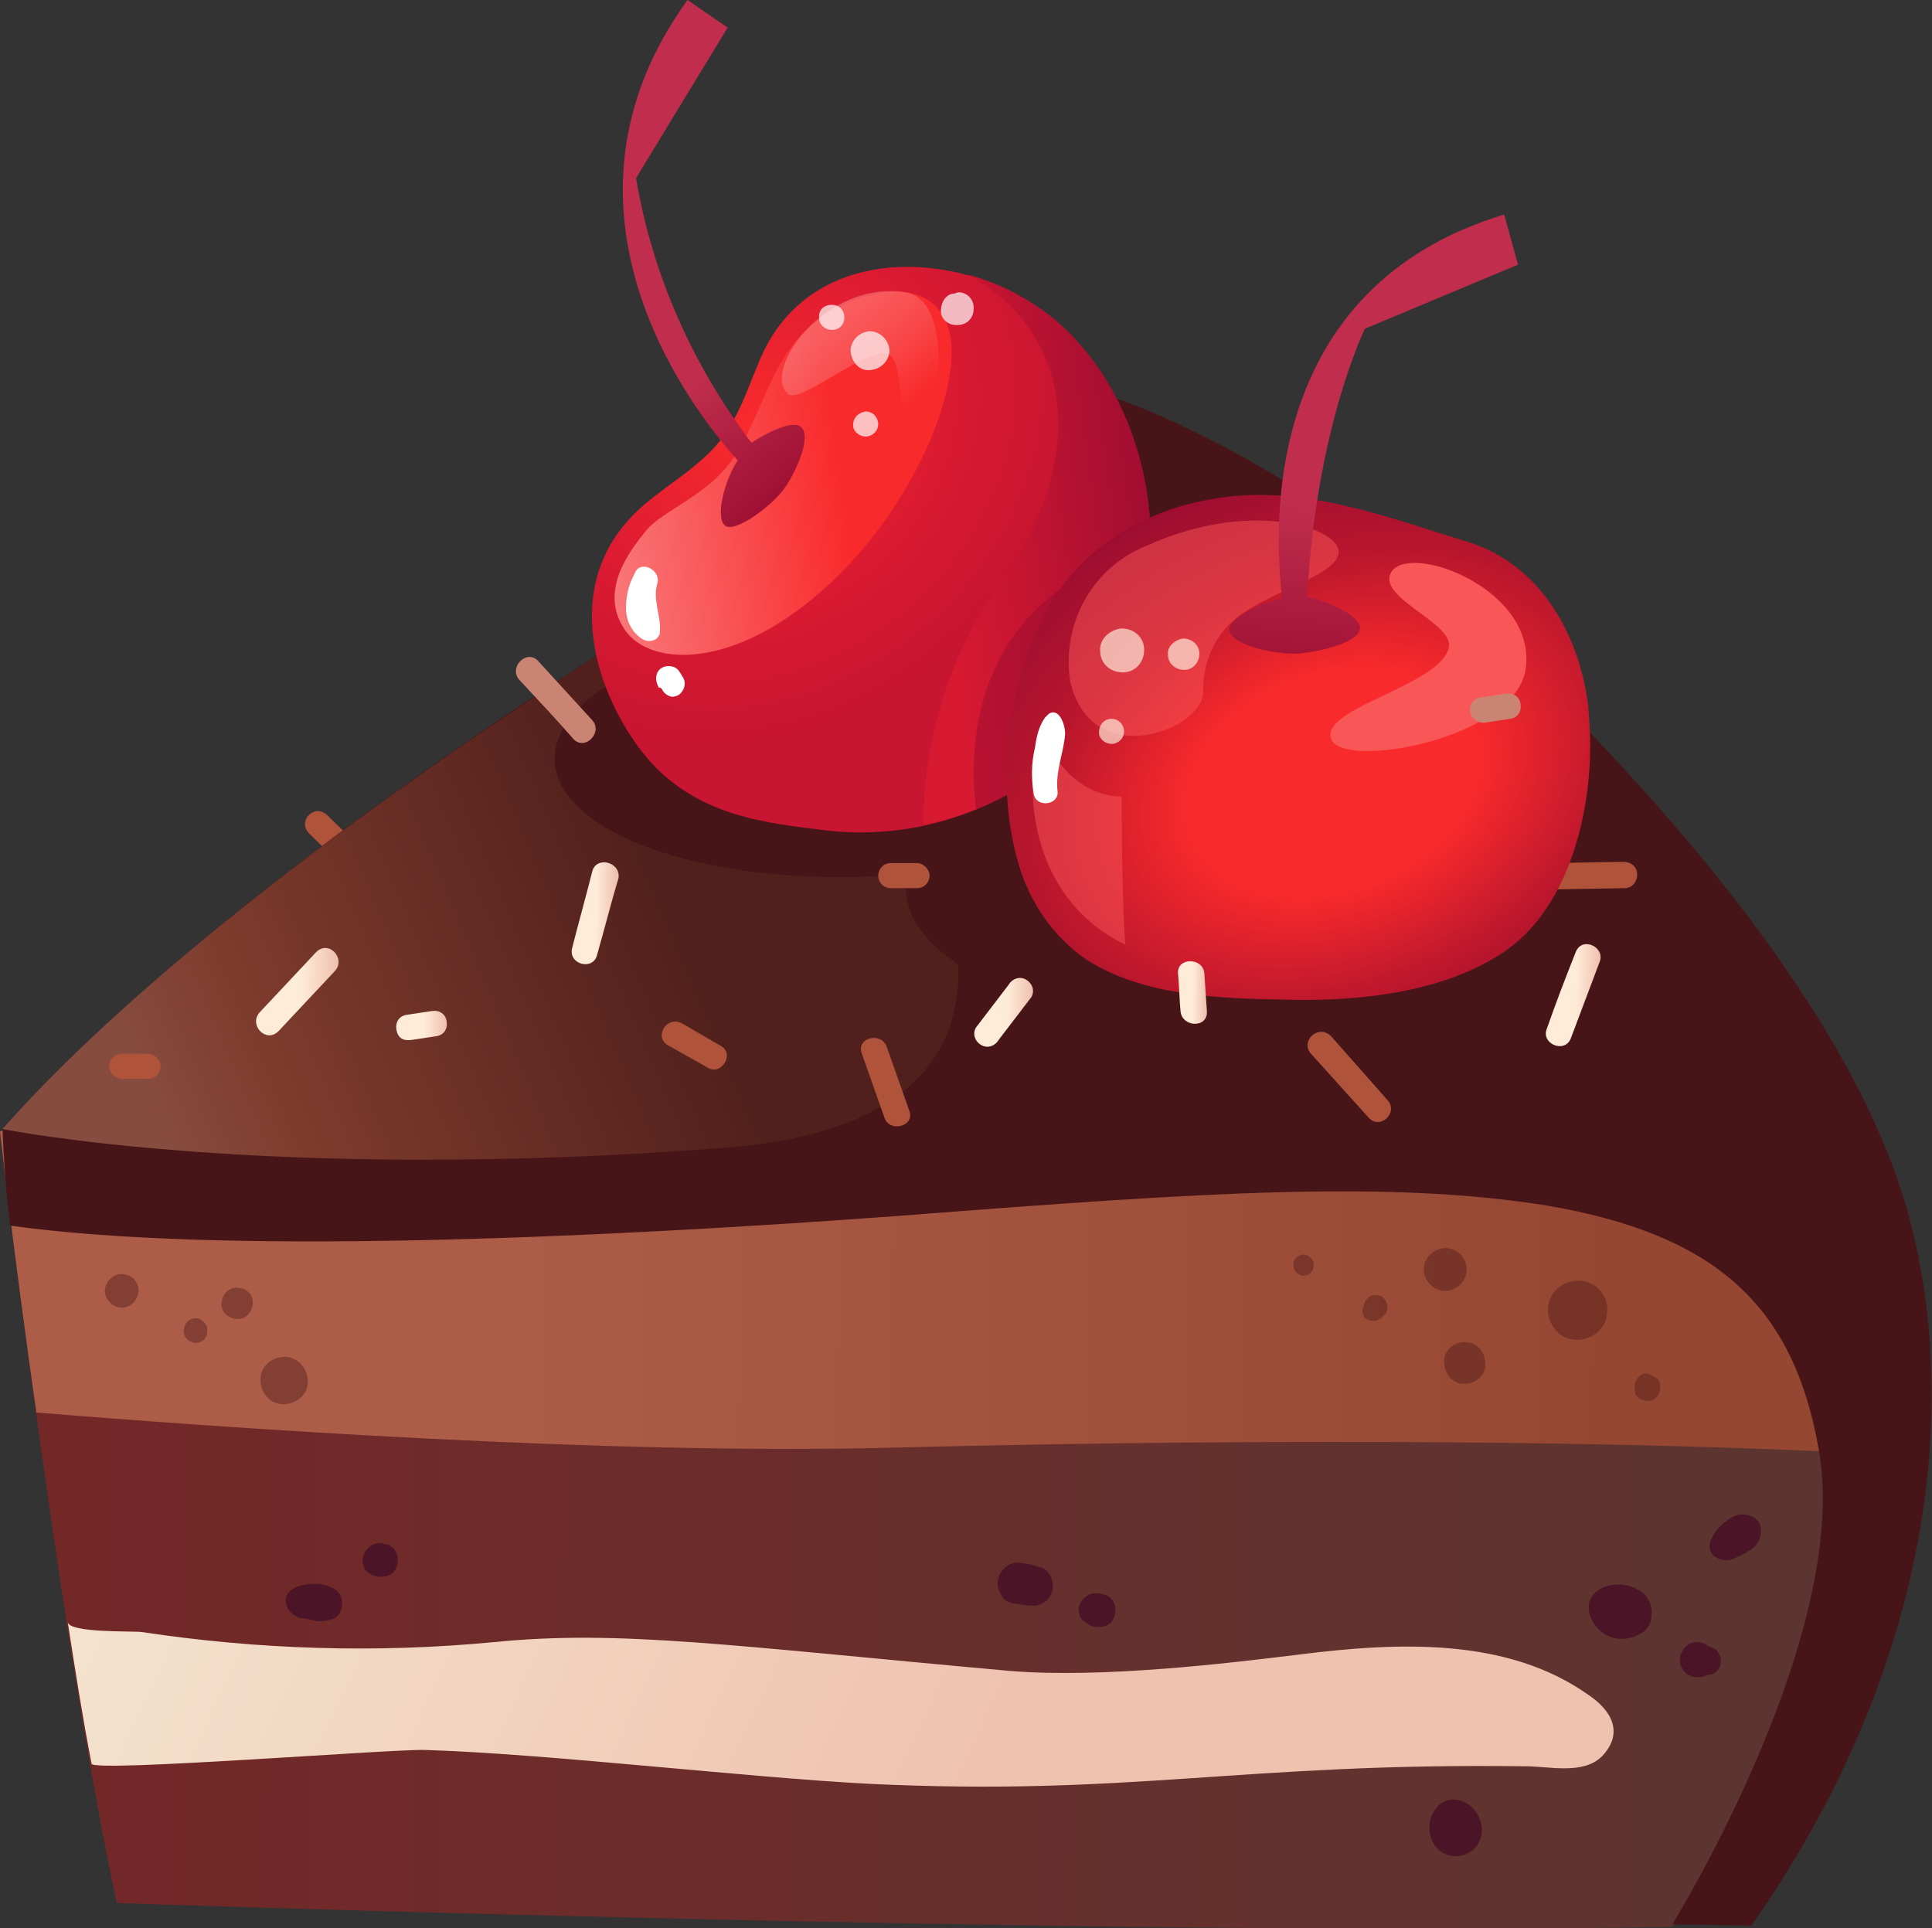
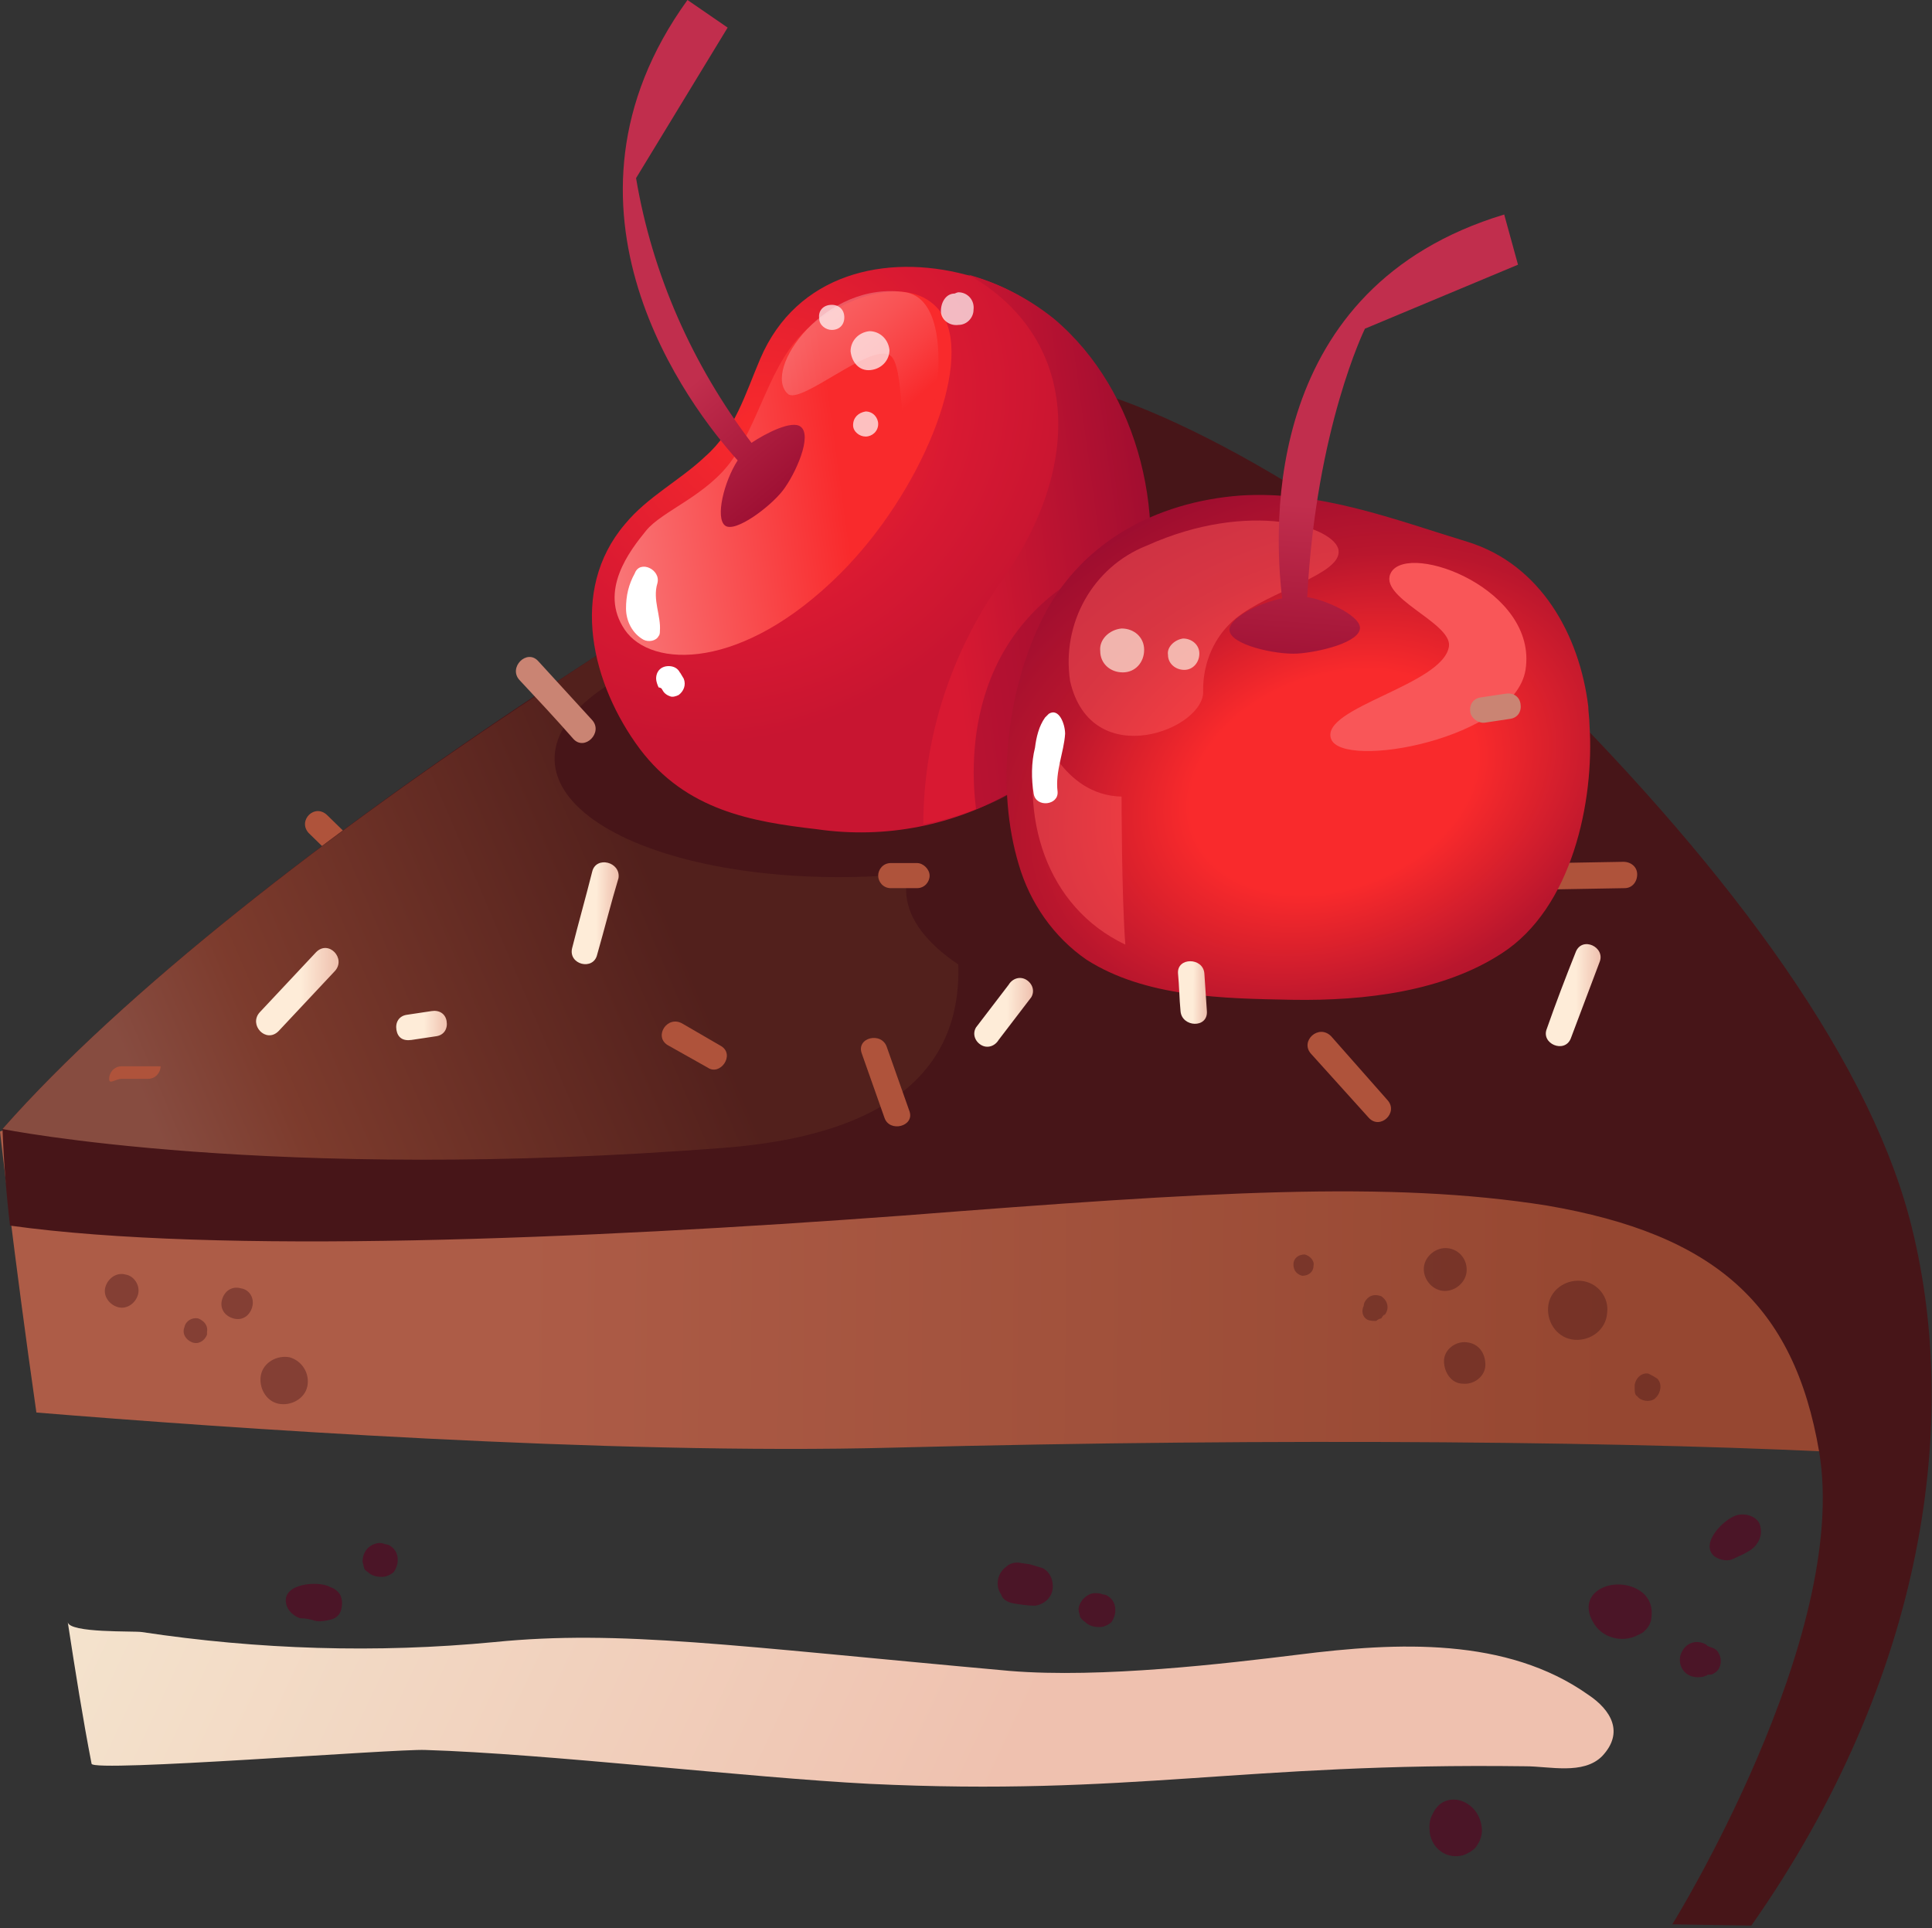
<svg xmlns="http://www.w3.org/2000/svg" id="Layer_1" x="0px" y="0px" viewBox="0 0 154 153.7" style="enable-background:new 0 0 154 153.7;" xml:space="preserve">
  <rect x="0" y="0" width="154" height="153.7" fill="#333333" stroke="none" />
  <style type="text/css">	.st0{fill:#AF533B;}	.st1{fill:url(#SVGID_1_);}	.st2{fill:url(#SVGID_2_);}	.st3{fill:#471518;}	.st4{opacity:0.7;fill:url(#SVGID_3_);enable-background:new    ;}	.st5{fill:url(#SVGID_4_);}	.st6{fill:url(#SVGID_5_);}	.st7{opacity:0.5;fill:#9A0C30;enable-background:new    ;}	.st8{fill:url(#SVGID_6_);}	.st9{fill:url(#SVGID_7_);}	.st10{fill:#FFFFFF;}	.st11{opacity:0.5;fill:url(#SVGID_8_);enable-background:new    ;}	.st12{fill:url(#SVGID_9_);}	.st13{opacity:0.5;}	.st14{fill:#F95658;}	.st15{fill:url(#SVGID_10_);}	.st16{opacity:0.7;fill:#FCEADB;enable-background:new    ;}	.st17{opacity:0.7;fill:#FFFFFF;enable-background:new    ;}	.st18{fill:url(#SVGID_11_);}	.st19{opacity:0.4;fill:#471518;enable-background:new    ;}	.st20{fill:#4B1527;}	.st21{fill:url(#SVGID_12_);}	.st22{fill:#CA8473;}	.st23{fill:url(#SVGID_13_);}	.st24{fill:url(#SVGID_14_);}	.st25{fill:url(#SVGID_15_);}	.st26{fill:url(#SVGID_16_);}	.st27{fill:url(#SVGID_17_);}</style>
  <title>6Asset 18</title>
  <g id="Layer_2_1_">
    <g id="Layer_1-2">
      <path class="st0" d="M24.6,66.4l4.1,4c1,0.9,2.5-0.5,1.5-1.4l-4.1-4C25.1,64,23.7,65.4,24.6,66.4z" />
      <linearGradient id="SVGID_1_" gradientUnits="userSpaceOnUse" x1="-1786.698" y1="86.713" x2="-1635.004" y2="86.713" gradientTransform="matrix(1 1.000000e-02 1.000000e-02 -1 1785.56 221.8)">
        <stop offset="0" style="stop-color:#742727" />
        <stop offset="1" style="stop-color:#5B3631" />
      </linearGradient>
-       <path class="st1" d="M0,90.2c0,0,4.6,39.5,9.3,61.5c0,0,78.2,2.7,124,1.9l10.3-11.5l7.8-21.9L135,86.2C135,86.2,36.7,75.7,0,90.2z   " />
      <linearGradient id="SVGID_2_" gradientUnits="userSpaceOnUse" x1="-1786.698" y1="105.623" x2="-1657.798" y2="105.623" gradientTransform="matrix(1 1.000000e-02 1.000000e-02 -1 1785.56 221.8)">
        <stop offset="0.32" style="stop-color:#AD5C47" />
        <stop offset="1" style="stop-color:#964731" />
      </linearGradient>
      <path class="st2" d="M149.2,115.9l0.1-0.1L135,86.2c0,0-98.4-10.5-135,4c0,0,1.1,9.8,2.9,22.4c14.7,1.2,45.5,3.4,68.3,2.8   C102.2,114.6,131.4,114.9,149.2,115.9z" />
      <path class="st3" d="M0.8,97.7c-0.3-2.5-0.5-5.1-0.6-7.7c9.6-10.9,26.2-23.8,42.7-34.7c18.4-12.1,37.9-24.1,41.6-24.5   s21.8,7.4,37.1,22.4s27,30.4,30.6,43.9c4.2,15.9,1.3,36.6-12.6,56.4l-6.3-0.1c0,0,14.2-22.9,11.7-37.7c-2-11.7-8.3-17.3-21.7-19.6   C110.7,94.1,96.4,95,72,96.9C46.3,98.8,17.3,100,0.8,97.7z" />
      <path class="st0" d="M123.8,70.9l5.7-0.1c0.6,0,1-0.5,1-1.1c0-0.6-0.5-1-1.1-1l0,0l-5.7,0.1c-0.6,0-1,0.5-1,1.1   S123.2,70.9,123.8,70.9L123.8,70.9z" />
      <linearGradient id="SVGID_3_" gradientUnits="userSpaceOnUse" x1="-1774.459" y1="114.352" x2="-1733.749" y2="132.152" gradientTransform="matrix(1 1.000000e-02 1.000000e-02 -1 1785.56 221.8)">
        <stop offset="0" style="stop-color:#A36452" />
        <stop offset="0.24" style="stop-color:#944C36" />
        <stop offset="1" style="stop-color:#57251E" />
      </linearGradient>
      <path class="st4" d="M57.7,91.5c36.1-2.8,8.8-36.8,8.8-36.8l-14.6-5.2c-3,1.9-6,3.8-8.9,5.8C26.4,66.2,9.8,79.1,0.2,90   C0.2,90,21.5,94.3,57.7,91.5z" />
      <ellipse transform="matrix(0.999 -3.908542e-02 3.908542e-02 0.999 -2.28 2.734)" class="st3" cx="68.8" cy="59.7" rx="24.6" ry="10.2" />
      <ellipse transform="matrix(4.117813e-02 -0.999 0.999 4.117813e-02 22.428 167.075)" class="st3" cx="98.3" cy="71.9" rx="10.7" ry="26.1" />
      <radialGradient id="SVGID_4_" cx="-2217.433" cy="994.514" r="0.32" gradientTransform="matrix(66.64 -55.4 46.86 56.37 101226.32 -178871.812)" gradientUnits="userSpaceOnUse">
        <stop offset="0" style="stop-color:#F92A2C" />
        <stop offset="0.64" style="stop-color:#D81932" />
        <stop offset="1" style="stop-color:#C81531" />
      </radialGradient>
      <path class="st5" d="M77,21.9c-6.4-1.7-13.5-0.1-16.4,6.7c-1.2,2.8-2,5.7-4.4,7.8c-2,1.9-4.6,3.2-6.4,5.4   c-4.5,5.3-2.6,12.8,1.2,17.9c3.7,4.9,8.9,5.8,14.1,6.4c5.5,0.8,11-0.3,15.8-3.1c4.7-2.9,8.2-7.5,9.7-12.9   c2.6-8.4,0.2-18.9-6.7-24.7C81.9,23.8,79.6,22.5,77,21.9z" />
      <g>
        <linearGradient id="SVGID_5_" gradientUnits="userSpaceOnUse" x1="-1692.98" y1="163.571" x2="-1715.65" y2="160.251" gradientTransform="matrix(1 1.000000e-02 1.000000e-02 -1 1785.56 221.8)">
          <stop offset="0" style="stop-color:#9A0C30" />
          <stop offset="0.85" style="stop-color:#D81932" />
        </linearGradient>
        <path class="st6" d="M90.7,50.1c2.6-8.4,0.2-18.9-6.7-24.7c-2-1.6-4.3-2.8-6.8-3.5c8.8,5,9.3,15.2,2.5,24.6    c-3.9,5.6-6.1,12.3-6.1,19.2c2.6-0.5,5.1-1.4,7.4-2.8C85.7,60.1,89.2,55.5,90.7,50.1z" />
      </g>
      <path class="st7" d="M89.5,44.3C76.9,49,77.3,60.6,77.8,64.5c1.1-0.4,2.2-0.9,3.2-1.5c4.1-2.5,7.2-6.3,9-10.7L89.5,44.3z" />
      <g>
        <linearGradient id="SVGID_6_" gradientUnits="userSpaceOnUse" x1="-1747.46" y1="163.366" x2="-1720.33" y2="167.346" gradientTransform="matrix(1 1.000000e-02 1.000000e-02 -1 1785.56 221.8)">
          <stop offset="0" style="stop-color:#F99899" />
          <stop offset="1" style="stop-color:#F92A2C" />
        </linearGradient>
        <path class="st8" d="M58.4,36.6c2.5-3.7,3.1-8.4,6.7-11s8.2-3.5,10.1-0.4c2.3,4-1.8,14.1-8.2,20.5c-7.8,7.8-15.1,7.6-17.2,4.5    s0.4-6.3,1.7-7.9S56.4,39.5,58.4,36.6z" />
      </g>
      <linearGradient id="SVGID_7_" gradientUnits="userSpaceOnUse" x1="-1726.424" y1="178.851" x2="-1718.024" y2="169.081" gradientTransform="matrix(1 1.000000e-02 1.000000e-02 -1 1785.56 221.8)">
        <stop offset="0" style="stop-color:#C12E4D" />
        <stop offset="1" style="stop-color:#9A0C30" />
      </linearGradient>
      <path class="st9" d="M63.8,34c-0.7-0.5-2.7,0.5-3.9,1.3c-4.7-6.2-7.9-13.4-9.2-21.1l7.3-12L54.8,0c-12,16.6,0.2,32.5,4,36.7   c-1.1,1.7-1.8,4.6-1,5.2s3.6-1.5,4.6-2.8S64.8,34.7,63.8,34z" />
      <path class="st10" d="M50.6,45.7c-0.5,0.9-0.7,1.8-0.7,2.8c0,1,0.5,2,1.4,2.5c0.4,0.2,1,0.1,1.2-0.3c0.1-0.1,0.1-0.3,0.1-0.4   c0.1-1.2-0.6-2.5-0.2-3.8C52.7,45.4,51,44.6,50.6,45.7L50.6,45.7z" />
      <path class="st10" d="M53.1,55L53.1,55l-0.6-0.5l0.3,0.5c0.1,0.2,0.3,0.4,0.6,0.5c0.2,0.1,0.5,0,0.7-0.1c0.4-0.3,0.6-0.8,0.4-1.3   l-0.3-0.5l0.1,0.5l0,0c0-0.6-0.4-1-1-1c-0.6,0-1,0.4-1,1c0,0.2,0.1,0.5,0.2,0.7C52.7,54.8,52.8,55,53.1,55L53.1,55z" />
      <g>
        <linearGradient id="SVGID_8_" gradientUnits="userSpaceOnUse" x1="-1722.182" y1="180.348" x2="-1715.022" y2="172.218" gradientTransform="matrix(1 1.000000e-02 1.000000e-02 -1 1785.56 221.8)">
          <stop offset="0" style="stop-color:#F99899" />
          <stop offset="0.16" style="stop-color:#F99091" />
          <stop offset="0.4" style="stop-color:#F97A7B" />
          <stop offset="0.7" style="stop-color:#F95658" />
          <stop offset="1" style="stop-color:#F92A2C" />
        </linearGradient>
        <path class="st11" d="M62.8,31.4c-2.1-1.9,3-9.1,9.4-8.1c4.5,0.8,2.1,12.6,0.7,12.4s-0.7-6.7-2-7.4    C69.3,27.4,63.8,32.3,62.8,31.4z" />
      </g>
      <radialGradient id="SVGID_9_" cx="-2215.079" cy="-714.104" r="0.32" gradientTransform="matrix(108.39 -39.44 27.98 76.89 260178.641 -32393.408)" gradientUnits="userSpaceOnUse">
        <stop offset="0" style="stop-color:#F92A2C" />
        <stop offset="0.32" style="stop-color:#F92A2C" />
        <stop offset="0.66" style="stop-color:#B9162D" />
        <stop offset="1" style="stop-color:#9A0C30" />
      </radialGradient>
      <path class="st12" d="M126.7,57.8c0-0.5-0.1-1.1-0.1-1.5c-0.7-5.7-3.8-11.3-9.6-13.1c-5.9-1.8-11.8-4.1-18.1-3.7   c-6.8,0.5-13,3.8-16,10.2c-2.7,5.7-3.5,13.2-1.7,19.2c0.9,3.1,2.8,5.8,5.4,7.6c4.7,3,10.9,3.1,16.4,3.2c5.9,0.1,12.1-0.7,16.7-3.7   C125.3,72.4,127.1,63.9,126.7,57.8z" />
      <g class="st13">
        <path class="st14" d="M91.4,43.5c-4.3,1.7-6.8,6.2-6.1,10.8c1.7,7.4,10.9,3.8,10.6,0.7c0-2.2,0.9-4.3,2.6-5.7    c2.7-2.2,8.4-3.5,8.2-5.4S99.6,39.8,91.4,43.5z" />
      </g>
      <path class="st14" d="M110.9,45.6c1.5-2.4,11.7,1.4,10.7,7.8c-0.9,5.5-14.6,8-15.5,5.5s9-4.3,9.4-7.4   C115.7,49.6,109.7,47.6,110.9,45.6z" />
      <linearGradient id="SVGID_10_" gradientUnits="userSpaceOnUse" x1="-1678.069" y1="164.403" x2="-1679.089" y2="148.863" gradientTransform="matrix(1 1.000000e-02 1.000000e-02 -1 1785.56 221.8)">
        <stop offset="0" style="stop-color:#C12E4D" />
        <stop offset="1" style="stop-color:#9A0C30" />
      </linearGradient>
      <path class="st15" d="M121,21.1l-1.1-4c-19.2,5.8-18.4,24.7-17.7,30.6c-2,0.4-4.2,1.6-4.2,2.5c0,1.2,3.7,2,5.4,1.9s5.1-0.9,5-2.1   c-0.1-1-2.8-2.2-4.2-2.4c0.7-13.5,4.6-21.4,4.6-21.4L121,21.1z" />
      <g class="st13">
        <path class="st14" d="M89.7,75.3c-6.3-3-8.6-10.2-6.8-17.4c0,0,1.7,5.5,6.5,5.6C89.4,63.5,89.4,71.4,89.7,75.3z" />
      </g>
      <path class="st10" d="M83.6,56.9c-0.1,0.1-0.2,0.2-0.3,0.3c-0.5,0.7-0.7,1.6-0.8,2.4c-0.3,1.2-0.3,2.5-0.1,3.7   c0.2,1.1,2,0.9,1.9-0.2c-0.2-1.6,0.5-3.1,0.6-4.6C84.9,57.7,84.4,56.4,83.6,56.9z" />
-       <path id="_Path_4" class="st16" d="M88.6,57.3c0.6,0,1,0.5,1,1c0,0.6-0.5,1-1,1c-0.5,0-1-0.4-1-0.9C87.6,57.8,88,57.3,88.6,57.3   C88.6,57.3,88.6,57.3,88.6,57.3z" />
      <path id="_Path_5" class="st16" d="M94.3,50.9c0.7,0,1.3,0.5,1.3,1.2s-0.5,1.3-1.2,1.3s-1.3-0.5-1.3-1.2c0,0,0,0,0,0   C93,51.6,93.6,51,94.3,50.9C94.3,50.9,94.3,50.9,94.3,50.9z" />
      <path id="_Path_6" class="st16" d="M89.4,50.1c1,0,1.8,0.7,1.8,1.7s-0.7,1.8-1.7,1.8c-1,0-1.8-0.7-1.8-1.7   C87.6,51,88.4,50.2,89.4,50.1C89.4,50.1,89.4,50.1,89.4,50.1z" />
      <path id="_Path_4-2" class="st17" d="M66.3,24.3c0.6,0,1,0.4,1,1c0,0.6-0.4,1-1,1c-0.5,0-1-0.4-1-0.9   C65.2,24.8,65.6,24.3,66.3,24.3C66.2,24.3,66.2,24.3,66.3,24.3z" />
      <path id="_Path_4-3" class="st17" d="M69,32.8c0.6,0,1,0.5,1,1c0,0.6-0.5,1-1,1c-0.5,0-1-0.4-1-0.9C68,33.3,68.4,32.9,69,32.8   C69,32.8,69,32.8,69,32.8z" />
      <path id="_Path_5-2" class="st17" d="M76.4,23.3c0.7,0,1.3,0.6,1.2,1.4c0,0.6-0.5,1.2-1.2,1.2c-0.7,0.1-1.4-0.4-1.4-1.1   s0.4-1.4,1.1-1.4C76.3,23.3,76.4,23.3,76.4,23.3z" />
      <path id="_Path_6-2" class="st17" d="M69.3,26.4c0.8,0,1.5,0.6,1.6,1.5c0,0.8-0.6,1.5-1.5,1.6s-1.5-0.6-1.6-1.5c0,0,0,0,0,0   C67.8,27.2,68.4,26.5,69.3,26.4z" />
      <linearGradient id="SVGID_11_" gradientUnits="userSpaceOnUse" x1="-1791.132" y1="99.595" x2="-1707.102" y2="61.225" gradientTransform="matrix(1 1.000000e-02 1.000000e-02 -1 1785.56 221.8)">
        <stop offset="0" style="stop-color:#F5ECD5" />
        <stop offset="1" style="stop-color:#EFC1AF" />
      </linearGradient>
      <path class="st18" d="M39.4,130.9c-9.4,0.9-18.8,0.6-28.1-0.8c-0.6-0.1-5.8,0.1-5.9-0.8c0.6,3.9,1.2,7.7,1.9,11.3   c0.1,0.7,24.2-1.2,26.6-1.1c9.7,0.3,25.7,2.2,35.4,2.7c20.9,1,29.7-1.7,52.3-1.4c1.9,0,4.6,0.7,6.1-0.8c1.8-1.9,0.7-3.7-1.1-4.9   c-6.5-4.6-15.2-4.2-23.1-3.2c-5.7,0.7-15.7,1.9-23,1.3C58.3,131.2,49.4,129.9,39.4,130.9z" />
      <path class="st19" d="M104,100c-0.5,0-0.9,0.3-0.9,0.8c0,0.5,0.3,0.8,0.7,0.9c0.5,0,0.9-0.3,0.9-0.8   C104.8,100.5,104.4,100.1,104,100z" />
      <path class="st19" d="M110.3,104.9c0.4-0.4,0.4-1,0-1.4c-0.1-0.1-0.2-0.2-0.3-0.2c-0.3-0.1-0.7-0.1-1,0.2   c-0.2,0.2-0.3,0.4-0.3,0.6c-0.2,0.4-0.1,0.9,0.3,1.1c0.2,0.1,0.5,0.1,0.7,0.1c0.1-0.1,0.3-0.2,0.4-0.2   C110.2,104.9,110.5,104.6,110.3,104.9z" />
      <path class="st19" d="M115.4,99.5c-0.9-0.1-1.8,0.6-1.9,1.5s0.6,1.8,1.5,1.9c0.9,0.1,1.8-0.6,1.9-1.5c0,0,0,0,0,0   C117,100.4,116.3,99.6,115.4,99.5z" />
      <path class="st19" d="M116.9,107c-0.9-0.1-1.8,0.6-1.8,1.5s0.6,1.8,1.5,1.8l0,0c0.9,0.1,1.8-0.6,1.8-1.5S117.9,107.1,116.9,107z" />
      <path class="st19" d="M126,102.1c-1.3-0.1-2.5,0.8-2.6,2.1c-0.1,1.3,0.8,2.5,2.1,2.6c1.3,0.1,2.5-0.8,2.6-2.1c0,0,0,0,0,0   C128.3,103.4,127.3,102.2,126,102.1z" />
      <path class="st19" d="M131.4,109.5c-0.5-0.1-1,0.3-1.1,0.9c0,0.1,0,0.2,0,0.3c0,0.2,0,0.5,0.2,0.6c0.3,0.4,1,0.5,1.4,0.2   c0,0,0.1-0.1,0.1-0.1c0.4-0.4,0.5-1.1,0.1-1.5C131.8,109.7,131.6,109.6,131.4,109.5z" />
      <path class="st19" d="M19.2,102.7c-0.7-0.2-1.3,0.2-1.5,0.9c-0.2,0.7,0.2,1.3,0.9,1.5s1.3-0.2,1.5-0.9c0,0,0,0,0,0   C20.3,103.5,19.9,102.8,19.2,102.7z" />
      <path class="st19" d="M23.1,108.2c-1-0.2-2.1,0.4-2.3,1.4c-0.2,1,0.4,2.1,1.4,2.3c1,0.2,2.1-0.4,2.3-1.4   C24.7,109.5,24.1,108.5,23.1,108.2z" />
      <path class="st19" d="M15.8,105.1c-0.5-0.1-1,0.2-1.1,0.7c-0.2,0.5,0.1,1,0.6,1.2c0.5,0.2,1-0.1,1.2-0.6c0-0.1,0-0.1,0-0.2   C16.6,105.7,16.3,105.3,15.8,105.1z" />
      <path class="st19" d="M10,101.6c-0.7-0.2-1.4,0.3-1.6,1s0.3,1.4,1,1.6s1.4-0.3,1.6-1S10.7,101.7,10,101.6L10,101.6z" />
      <path class="st20" d="M80.7,127.8c0.6,0.1,1.2,0.2,1.8,0.2c0.7-0.1,1.3-0.6,1.4-1.3c0.1-0.7-0.2-1.4-0.8-1.7   c-0.3-0.1-0.7-0.2-1-0.3l-0.7-0.1c-0.4-0.1-0.9,0-1.2,0.3c-0.7,0.5-0.9,1.5-0.4,2.2C79.9,127.5,80.3,127.7,80.7,127.8L80.7,127.8z   " />
      <path class="st20" d="M86.5,129.3c0.3,0.3,0.7,0.4,1.1,0.4h0.1c0.3,0,0.7-0.2,0.9-0.4c0.2-0.3,0.3-0.6,0.3-0.9c0,0,0-0.1,0-0.1   c0-0.4-0.2-0.8-0.5-1c-0.1-0.1-0.3-0.2-0.5-0.2c-0.2-0.1-0.4-0.1-0.6-0.1c-0.4,0-0.7,0.2-1,0.5c-0.2,0.3-0.4,0.6-0.3,1l0.1,0.4   C86.1,128.9,86.2,129.1,86.5,129.3L86.5,129.3z" />
      <path class="st20" d="M29.3,125.3c0.3,0.3,0.7,0.4,1.1,0.4h0.1c0.3,0,0.7-0.2,0.9-0.4c0.2-0.3,0.3-0.6,0.3-0.9c0,0,0-0.1,0-0.1   c0-0.4-0.2-0.8-0.5-1c-0.1-0.1-0.3-0.2-0.5-0.2c-0.2-0.1-0.4-0.1-0.5-0.1c-0.8,0.1-1.3,0.7-1.3,1.5l0.1,0.4   C29,125,29.1,125.2,29.3,125.3L29.3,125.3z" />
      <path class="st20" d="M131.1,130L131.1,130l-0.8,0.4h0.1c0.9-0.3,1.4-1.1,1.2-2v-0.1v0.9v-0.1c0.2-0.9-0.1-1.8-0.9-2.3   c-2-1.3-5.3,0.1-3.6,2.7c0.8,1.2,2.5,1.5,3.7,0.7C130.9,130.2,131,130.1,131.1,130z" />
      <path class="st20" d="M136.1,133.5l0.1-0.1l-0.3,0.1C136,133.6,136.1,133.6,136.1,133.5c0.2,0,0.4,0,0.5-0.1   c0.6-0.3,0.7-1.1,0.4-1.6c-0.1-0.2-0.2-0.3-0.4-0.4c-0.2-0.1-0.3-0.1-0.5-0.2l-0.3-0.1l0.3,0.1l-0.1-0.1c-0.7-0.4-1.5-0.2-1.9,0.5   c-0.1,0.2-0.2,0.4-0.2,0.7c0,0.8,0.6,1.4,1.4,1.4C135.6,133.7,135.8,133.7,136.1,133.5L136.1,133.5z" />
      <path class="st20" d="M139.3,123.7c0.4-0.2,0.7-0.5,0.9-0.9c0.2-0.4,0.2-0.8,0.1-1.2c-0.1-0.4-0.5-0.7-0.9-0.8   c-0.3-0.1-0.7-0.1-1,0c-1,0.3-3,2.3-1.7,3.3c0.5,0.3,1.1,0.4,1.6,0.1C138.7,124,139,123.9,139.3,123.7z" />
      <path class="st20" d="M25.1,129.2c0.4,0.1,0.9,0,1.3-0.1c0.4-0.1,0.7-0.4,0.8-0.8c0.1-0.4,0.1-0.8-0.1-1.2   c-0.2-0.3-0.5-0.5-0.8-0.6c-0.9-0.5-3.8-0.3-3.5,1.3c0.1,0.6,0.6,1,1.1,1.2C24.4,129,24.8,129.1,25.1,129.2z" />
      <path class="st20" d="M117.6,147.3c0.4-0.5,0.6-1.1,0.5-1.7c-0.3-2.2-3-3-3.9-1c-0.3,0.5-0.3,1.1-0.2,1.7c0.3,1.2,1.4,1.9,2.6,1.6   C116.9,147.8,117.3,147.6,117.6,147.3z" />
      <path class="st0" d="M104.5,84l4.6,5.1c0.9,1,2.4-0.4,1.5-1.4l-4.5-5.1C105.1,81.6,103.6,83,104.5,84L104.5,84z" />
      <linearGradient id="SVGID_12_" gradientUnits="userSpaceOnUse" x1="-1709.154" y1="124.052" x2="-1704.514" y2="124.052" gradientTransform="matrix(1 1.000000e-02 1.000000e-02 -1 1785.56 221.8)">
        <stop offset="0.56" style="stop-color:#FEECD8" />
        <stop offset="1" style="stop-color:#EFC1AF" />
      </linearGradient>
      <path class="st21" d="M79.6,82.9l2.6-3.4c0.3-0.5,0.1-1.1-0.4-1.4c-0.5-0.3-1.1-0.1-1.4,0.4l0,0l-2.6,3.4   c-0.3,0.5-0.1,1.1,0.4,1.4C78.7,83.6,79.3,83.4,79.6,82.9z" />
      <path class="st22" d="M41.4,54.2c1.4,1.5,2.9,3.1,4.3,4.7c0.9,1,2.4-0.5,1.5-1.5l-4.3-4.7C42,51.7,40.5,53.2,41.4,54.2z" />
      <linearGradient id="SVGID_13_" gradientUnits="userSpaceOnUse" x1="-1693.034" y1="125.76" x2="-1690.704" y2="125.76" gradientTransform="matrix(1 1.000000e-02 1.000000e-02 -1 1785.56 221.8)">
        <stop offset="0.56" style="stop-color:#FEECD8" />
        <stop offset="1" style="stop-color:#EFC1AF" />
      </linearGradient>
      <path class="st23" d="M93.9,77.6c0.1,1,0.1,2,0.2,3c0.1,1.3,2.2,1.4,2.1,0l-0.2-3C95.9,76.3,93.8,76.3,93.9,77.6z" />
      <path class="st0" d="M68.7,84c0.6,1.7,1.2,3.4,1.8,5.1c0.4,1.2,2.4,0.7,2-0.5c-0.6-1.7-1.2-3.4-1.8-5.1   C70.3,82.2,68.2,82.7,68.7,84z" />
      <path class="st0" d="M71,70.8h2.1c0.6,0,1-0.5,1-1s-0.5-1-1-1H71c-0.6,0-1,0.5-1,1S70.4,70.8,71,70.8z" />
-       <path class="st0" d="M9.7,86h2.1c0.6,0,1-0.5,1-1s-0.5-1-1-1H9.7c-0.6,0-1,0.5-1,1S9.2,86,9.7,86z" />
+       <path class="st0" d="M9.7,86h2.1c0.6,0,1-0.5,1-1H9.7c-0.6,0-1,0.5-1,1S9.2,86,9.7,86z" />
      <linearGradient id="SVGID_14_" gradientUnits="userSpaceOnUse" x1="-1663.654" y1="125.899" x2="-1659.324" y2="125.899" gradientTransform="matrix(1 1.000000e-02 1.000000e-02 -1 1785.56 221.8)">
        <stop offset="0.56" style="stop-color:#FEECD8" />
        <stop offset="1" style="stop-color:#EFC1AF" />
      </linearGradient>
      <path class="st24" d="M125.2,82.8l2.3-6.1c0.5-1.2-1.4-2.1-1.9-0.8c-0.8,2-1.6,4.1-2.3,6.1C122.8,83.2,124.7,84,125.2,82.8z" />
      <path class="st22" d="M118.4,57.6l2-0.3c0.6-0.1,0.9-0.6,0.8-1.2s-0.6-0.9-1.2-0.8l-2,0.3c-0.6,0.1-0.9,0.6-0.8,1.2   C117.3,57.3,117.9,57.7,118.4,57.6L118.4,57.6L118.4,57.6z" />
      <linearGradient id="SVGID_15_" gradientUnits="userSpaceOnUse" x1="-1755.268" y1="122.513" x2="-1751.218" y2="122.513" gradientTransform="matrix(1 1.000000e-02 1.000000e-02 -1 1785.56 221.8)">
        <stop offset="0.56" style="stop-color:#FEECD8" />
        <stop offset="1" style="stop-color:#EFC1AF" />
      </linearGradient>
      <path class="st25" d="M32.8,82.9l2-0.3c0.6-0.1,0.9-0.6,0.8-1.2c-0.1-0.6-0.6-0.9-1.2-0.8l-2,0.3c-0.6,0.1-0.9,0.6-0.8,1.2   S32.1,83,32.8,82.9L32.8,82.9z" />
      <linearGradient id="SVGID_16_" gradientUnits="userSpaceOnUse" x1="-1741.424" y1="131.62" x2="-1737.754" y2="131.62" gradientTransform="matrix(1 1.000000e-02 1.000000e-02 -1 1785.56 221.8)">
        <stop offset="0.56" style="stop-color:#FEECD8" />
        <stop offset="1" style="stop-color:#EFC1AF" />
      </linearGradient>
      <path class="st26" d="M47.2,69.5c-0.5,2-1.1,4.1-1.6,6.1c-0.3,1.3,1.7,1.8,2,0.5c0.6-2.1,1.1-4.1,1.7-6.1   C49.5,68.7,47.5,68.2,47.2,69.5L47.2,69.5z" />
      <path class="st0" d="M57.5,83.4l-3.1-1.8c-1.2-0.7-2.3,1-1.2,1.7l3.2,1.8C57.4,85.8,58.6,84.1,57.5,83.4z" />
      <linearGradient id="SVGID_17_" gradientUnits="userSpaceOnUse" x1="-1766.434" y1="125.079" x2="-1760.002" y2="125.079" gradientTransform="matrix(1 1.000000e-02 1.000000e-02 -1 1785.56 221.8)">
        <stop offset="0.56" style="stop-color:#FEECD8" />
        <stop offset="1" style="stop-color:#EFC1AF" />
      </linearGradient>
      <path class="st27" d="M22.2,82.2l4.5-4.8c0.9-1-0.5-2.5-1.5-1.5l-4.5,4.8C19.8,81.7,21.2,83.2,22.2,82.2z" />
    </g>
  </g>
</svg>